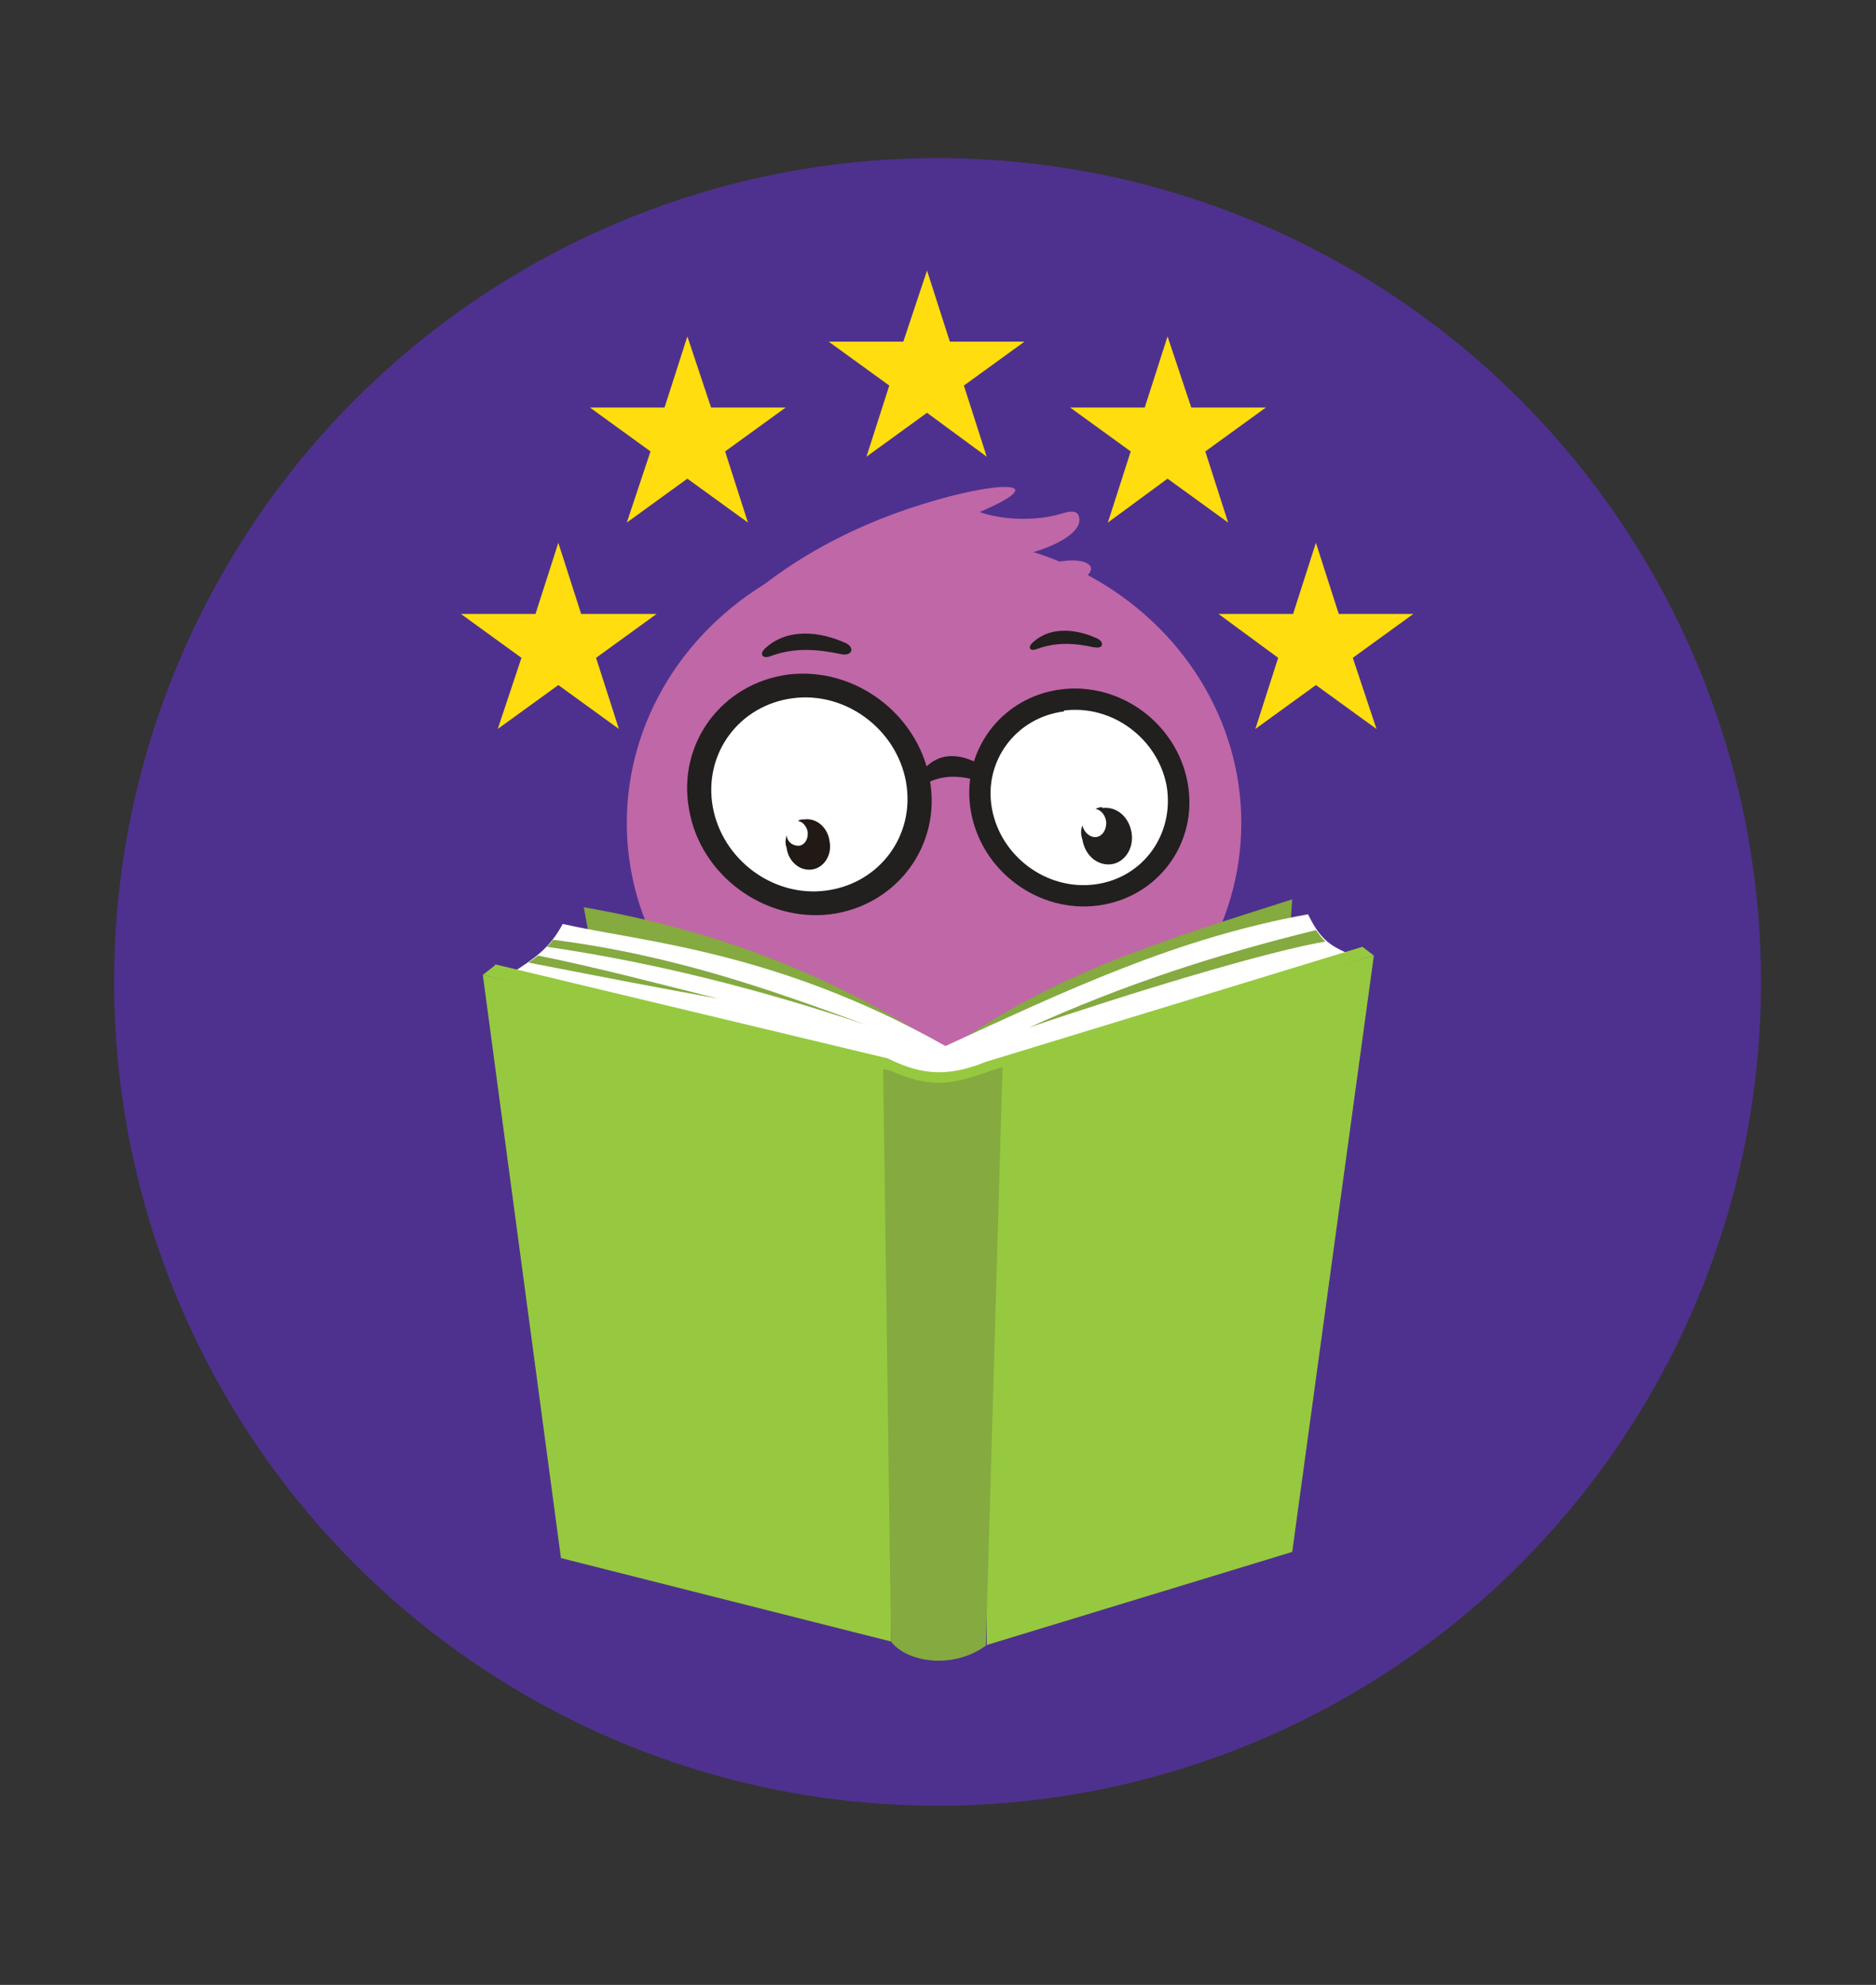
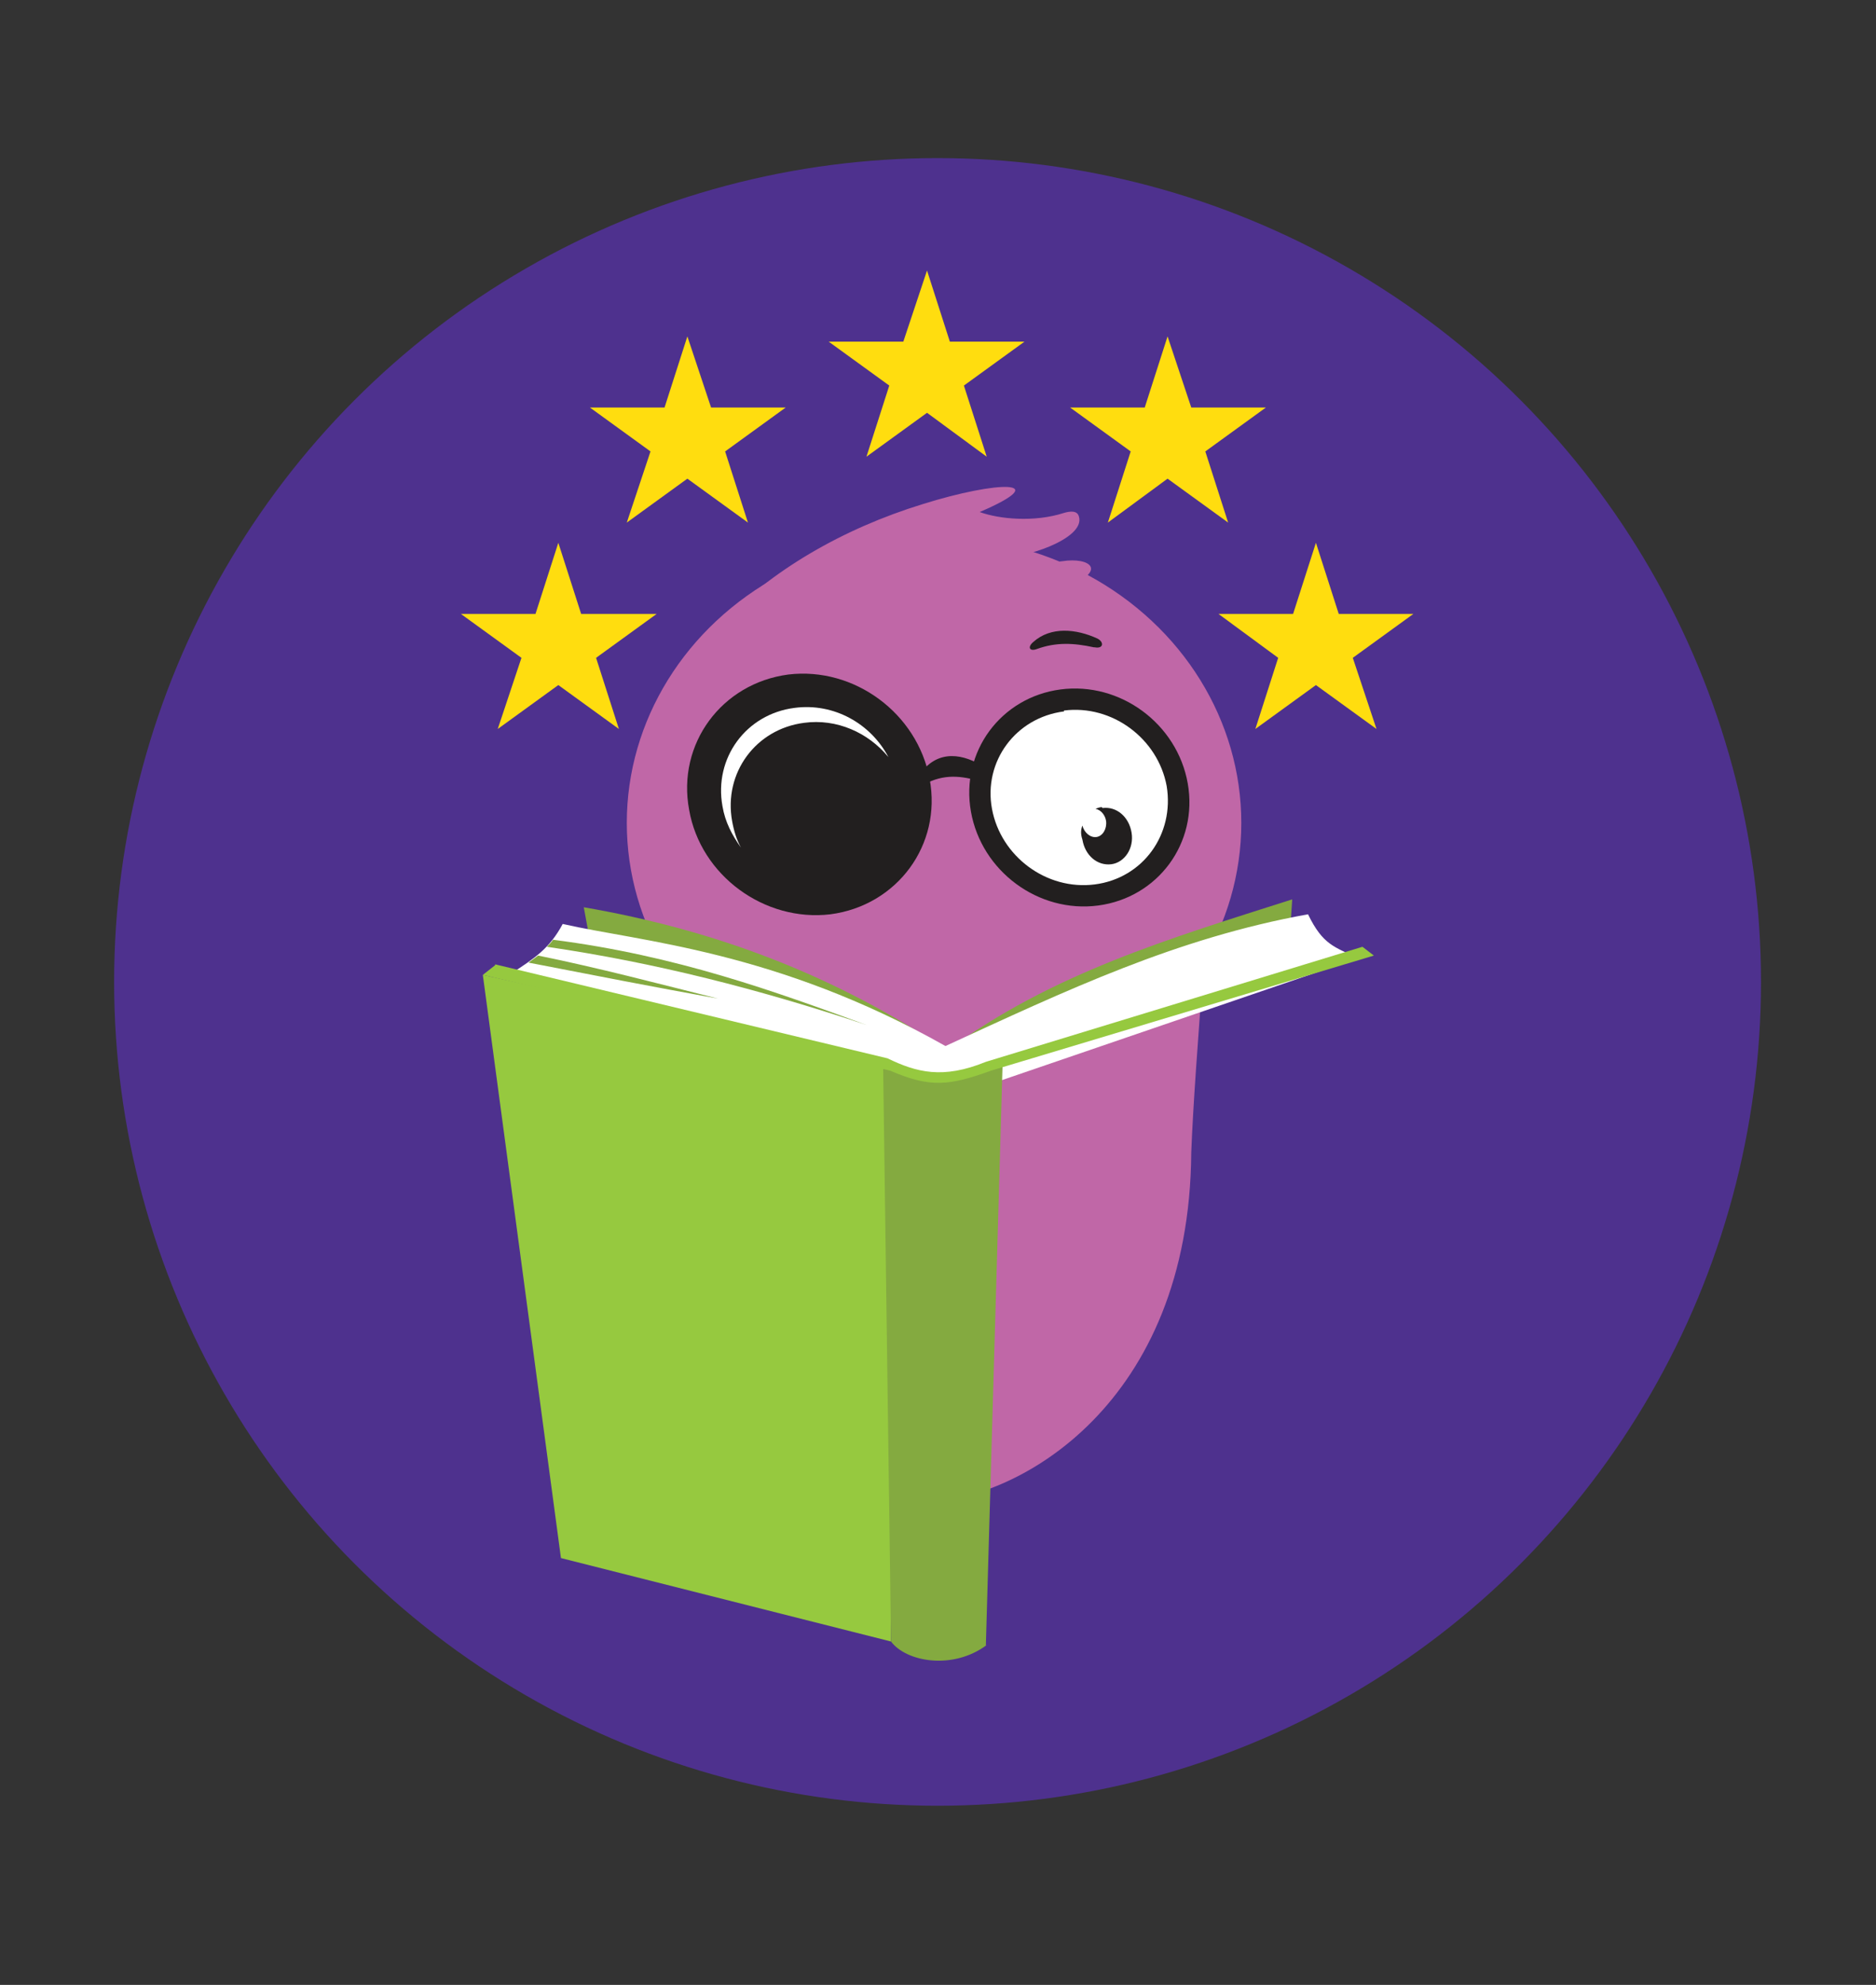
<svg xmlns="http://www.w3.org/2000/svg" id="Layer_1" version="1.1" viewBox="0 0 213.7 226">
  <rect x="0" y="0" width="213.7" height="226" fill="#333333" stroke="none" />
  <defs>
    <style>
      .st0 {
        fill: #201915;
      }

      .st0, .st1, .st2, .st3, .st4, .st5 {
        fill-rule: evenodd;
      }

      .st1 {
        fill: #fff;
      }

      .st2 {
        fill: #221f1f;
      }

      .st3 {
        fill: #84aa40;
      }

      .st6 {
        fill: #ffdd0f;
      }

      .st4 {
        fill: #96c93f;
      }

      .st5, .st7 {
        fill: #c067a7;
      }

      .st8 {
        fill: #4e318e;
      }
    </style>
  </defs>
  <circle class="st8" cx="106.8" cy="111.8" r="93.8" />
  <path class="st5" d="M135.7,131.2c.4-10.6,2.4-31.7,2.5-39.1,0-11.5-7.4-20.3-16.9-25.3h.2c4.7-1.8,2.7-3.4-.5-2.9-2.1.3-5.3.2-6.9-.5,2.2.3,9.6-2,8.8-4.6-.2-.7-1-.6-1.7-.4-3.4,1.1-7.4.7-9.6-.1,8.6-3.7,2.1-3.6-6.5-.9-18.2,5.6-32.8,19-32.3,36.2.2,9.6,1.8,19.7,4.1,29.9,5.8,25.5,13.9,47.9,28.8,47.5,10.2-.3,29.8-11,30-39.8h0Z" />
  <ellipse class="st7" cx="106.4" cy="93.7" rx="35" ry="32.6" />
  <path class="st2" d="M89.8,76.8c-7.6,1-12.7,7.9-11.3,15.4,1.3,7.5,8.6,12.8,16.1,11.9,7.6-1,12.7-7.9,11.3-15.4s-8.6-12.8-16.1-11.9Z" />
-   <path class="st1" d="M90.3,79.5c-6.1.8-10.2,6.3-9.1,12.4,1.1,6,6.9,10.3,12.9,9.5,6.1-.8,10.2-6.3,9.1-12.4-1.1-6-6.9-10.3-12.9-9.5Z" />
-   <path class="st0" d="M91.5,93.3c-.2,0-.4,0-.6.2.5,0,1,.6,1.1,1.2.1.8-.3,1.5-1,1.6-.7,0-1.3-.4-1.4-1.2-.1.4-.2.9,0,1.4.2,1.6,1.5,2.7,2.9,2.5s2.3-1.7,2-3.2c-.2-1.6-1.5-2.7-2.9-2.5Z" />
  <path class="st2" d="M111.8,89c-2.3-.7-4.3-.9-6.5.3-.8.5-1.1-.4-.4-1.3,2-2.7,4.9-2.2,7.3-.6.8.6.7,1.9-.3,1.6Z" />
  <path class="st1" d="M90.5,80.6c-5.5.7-9.2,5.7-8.2,11.2.3,1.8,1.1,3.3,2.1,4.7-.5-.9-.8-1.9-1-3-1-5.5,2.7-10.5,8.2-11.2,3.7-.5,7.3,1.1,9.6,3.9-2-3.8-6.2-6.2-10.7-5.6h0Z" />
  <path class="st2" d="M124.6,73.7c-2.3-.5-4.3-.6-6.5.2-.8.3-1.1-.2-.4-.8,2-1.8,4.9-1.5,7.3-.4.8.4.7,1.2-.3,1Z" />
  <path class="st2" d="M120.8,78.5c-6.8.9-11.4,7.1-10.2,13.9,1.2,6.8,7.7,11.6,14.5,10.7,6.8-.9,11.4-7.1,10.2-13.9-1.2-6.8-7.7-11.6-14.5-10.7Z" />
  <path class="st1" d="M121.2,81c-5.5.7-9.2,5.7-8.2,11.1s6.2,9.3,11.7,8.6,9.1-5.7,8.2-11.2c-1-5.4-6.2-9.3-11.7-8.6Z" />
  <path class="st1" d="M121.4,81.9c-5,.6-8.3,5.2-7.4,10.1.3,1.6.9,3,1.9,4.2-.4-.8-.8-1.7-.9-2.7-.9-4.9,2.4-9.4,7.4-10.1,3.4-.4,6.6,1,8.6,3.6-1.8-3.4-5.6-5.6-9.6-5.1Z" />
-   <path class="st2" d="M95.9,74.5c-2.8-.6-5.4-.8-8.1.2-1,.4-1.4-.3-.5-1,2.5-2.2,6.1-1.8,9-.5,1.1.5.8,1.5-.4,1.3h0Z" />
  <path class="st3" d="M67.2,107.1l-.7-3.8c15.1,2.6,28.7,7.8,41.4,16.3,12-8.8,25.2-12.7,39.3-17.2l-.2,3-38.8,15.4-41.1-13.7h0Z" />
  <path class="st1" d="M58.3,110.8c2.6-1.7,4.3-2.8,5.8-5.6,8.7,2,24.3,3,43.6,13.9,13.7-6.3,26.3-12.3,41.3-15,1.7,3.5,3,3.7,5.7,5l-49.1,16.8-47.3-15.1h0Z" />
-   <path class="st3" d="M149.9,105.9c.4.5.7,1,1.1,1.3-6.6,1.1-22.4,5.9-33.8,9.8,10.8-4.9,21.3-8.3,32.7-11.1Z" />
  <path class="st3" d="M60.2,109.6c.4-.3.7-.5,1.1-.8,6.9,1.4,13.7,3.2,20.5,4.9-7.2-1.3-14.4-2.7-21.6-4.1h0ZM62.3,107.8c12.3,1.8,24.1,4.8,36.4,8.9-10.4-3.8-21.6-7.9-35.7-9.7-.2.3-.5.6-.7.8h0Z" />
-   <polygon class="st4" points="156.5 108.8 112.1 121.7 112.4 187.3 147.2 176.7 156.5 108.8" />
  <polygon class="st4" points="55 111 101.5 121.4 101.5 186.9 63.9 177.4 55 111" />
  <path class="st3" d="M112.4,187.3c-3.9,2.9-9.2,1.9-10.9-.4l-.9-65.5c5,2.1,8.3,1.8,13.6,0,0,0-1.9,66-1.9,66Z" />
  <path class="st4" d="M56.4,109.9l-1.4,1.1,46.4,10.9c4.6,2,6.8,1.7,11.5,0l43.6-13.1-1.3-1-42.9,13.1c-4.9,2-7.9,1.2-11.2-.4l-44.7-10.7h0Z" />
  <path class="st2" d="M125.5,91.9c-.2,0-.5.1-.7.2.6.1,1.1.7,1.2,1.4.1.9-.4,1.7-1.1,1.8-.7.1-1.4-.5-1.6-1.3-.2.5-.2,1,0,1.6.3,1.8,1.7,3,3.3,2.8,1.5-.2,2.6-1.8,2.3-3.6-.3-1.8-1.7-3-3.3-2.8h0Z" />
  <polygon class="st6" points="63.6 61.8 66.2 69.9 74.8 69.9 67.9 74.9 70.5 83 63.6 78 56.7 83 59.4 74.9 52.5 69.9 61 69.9 63.6 61.8" />
  <polygon class="st6" points="78.3 38.3 81 46.4 89.5 46.4 82.6 51.4 85.2 59.5 78.3 54.5 71.4 59.5 74.1 51.4 67.2 46.4 75.7 46.4 78.3 38.3" />
  <polygon class="st6" points="149.9 61.8 152.5 69.9 161 69.9 154.1 74.9 156.8 83 149.9 78 143 83 145.6 74.9 138.8 69.9 147.3 69.9 149.9 61.8" />
  <polygon class="st6" points="133 38.3 135.7 46.4 144.2 46.4 137.3 51.4 139.9 59.5 133 54.5 126.2 59.5 128.8 51.4 121.9 46.4 130.4 46.4 133 38.3" />
  <polygon class="st6" points="105.6 30.8 108.2 38.9 116.7 38.9 109.8 43.9 112.4 52 105.6 47 98.7 52 101.3 43.9 94.4 38.9 102.9 38.9 105.6 30.8" />
</svg>